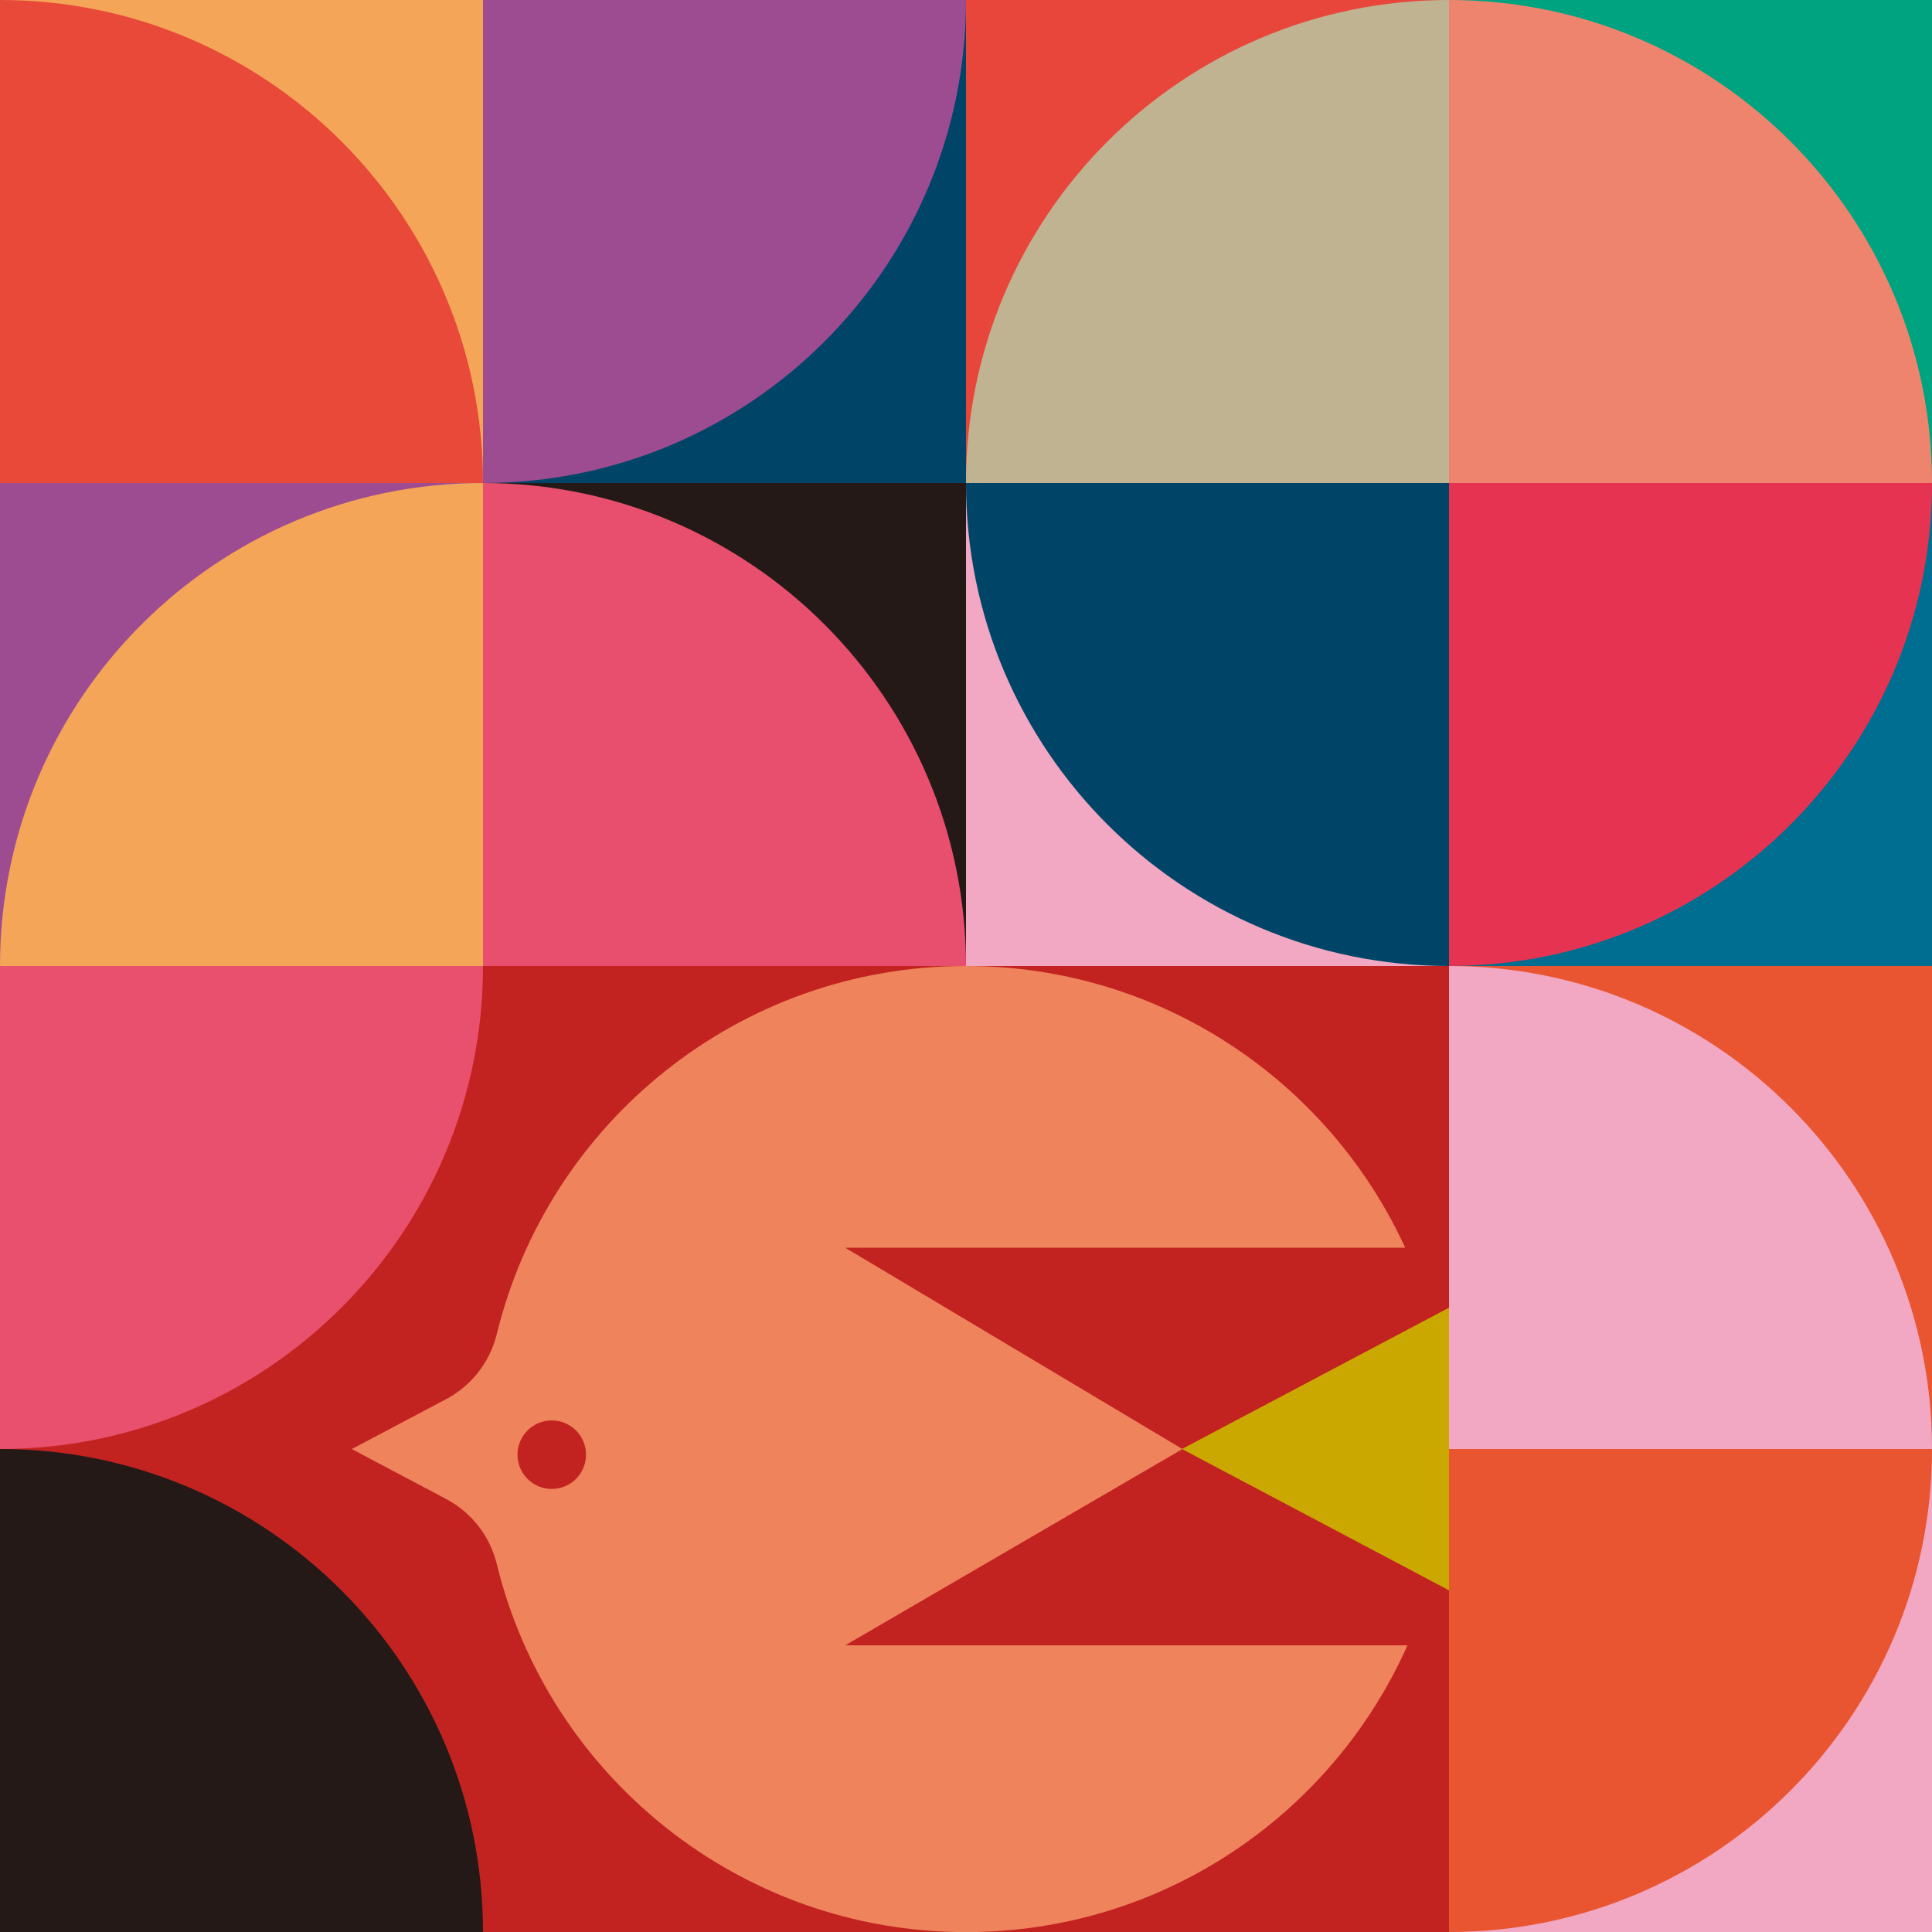
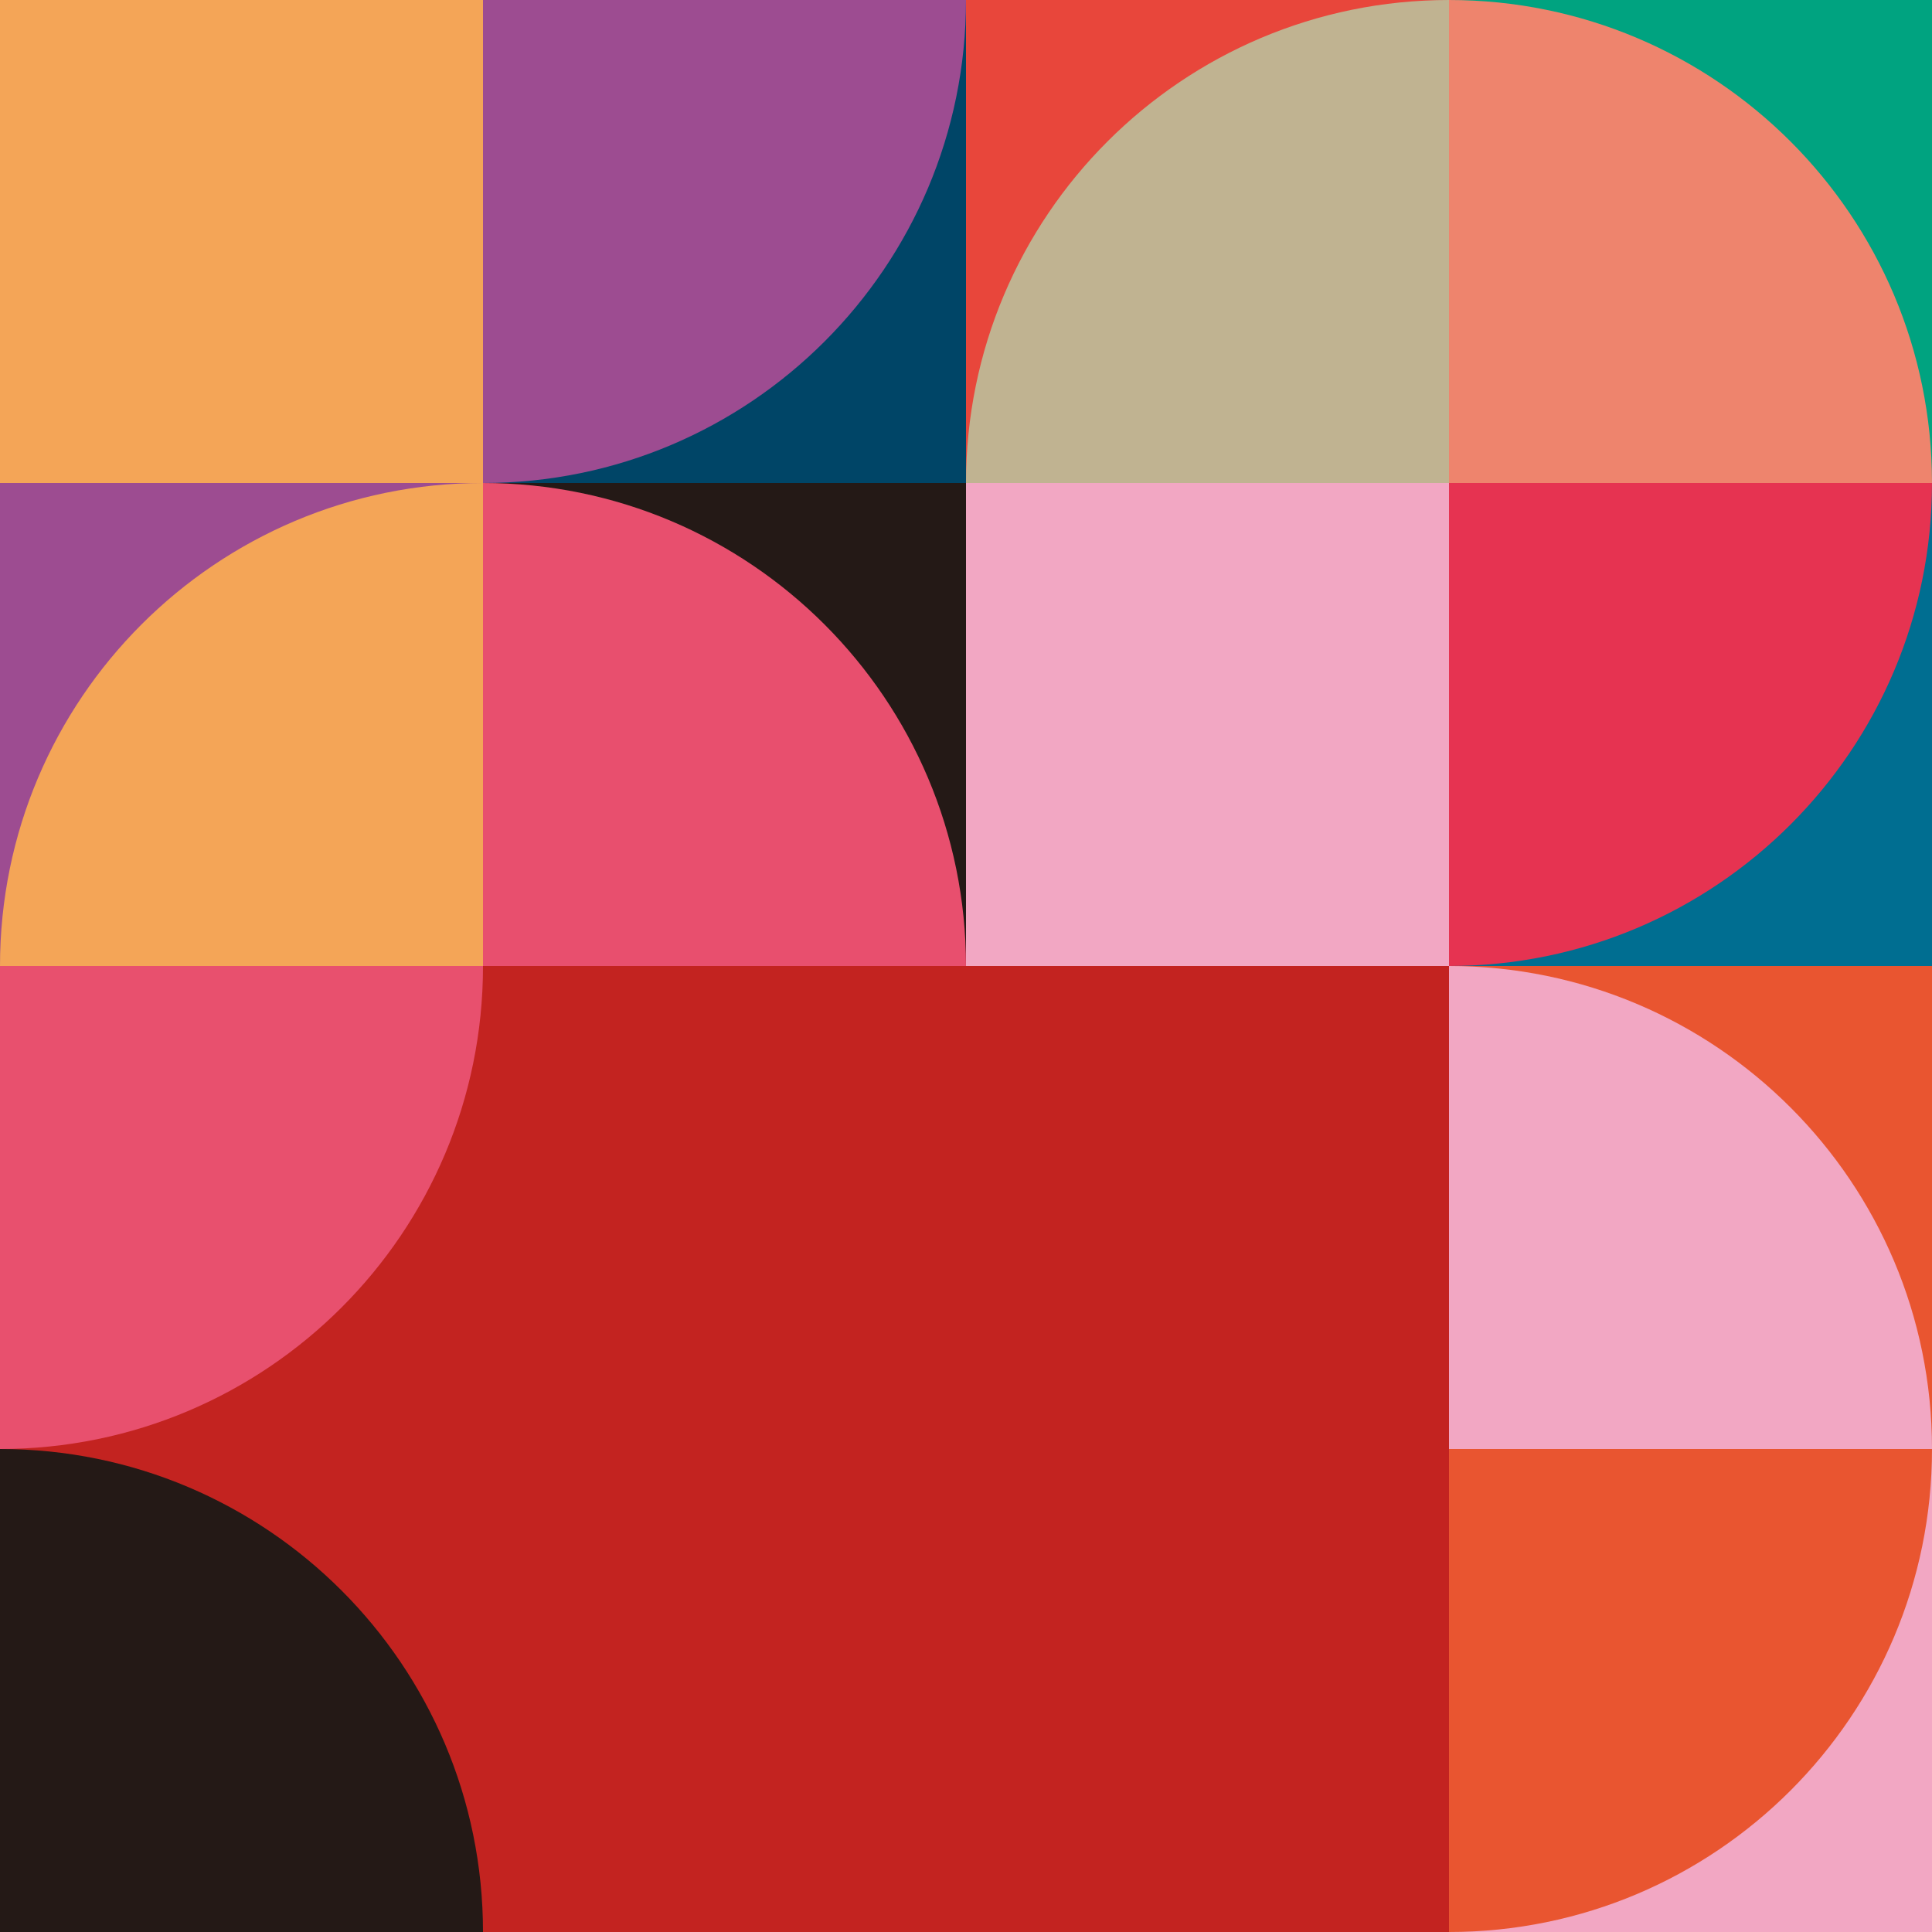
<svg xmlns="http://www.w3.org/2000/svg" id="_レイヤー_1" data-name="レイヤー 1" viewBox="0 0 340 340">
  <defs>
    <style>
      .cls-1 {
        fill: #f4a557;
      }

      .cls-1, .cls-2, .cls-3, .cls-4, .cls-5, .cls-6, .cls-7, .cls-8, .cls-9, .cls-10, .cls-11, .cls-12, .cls-13, .cls-14, .cls-15, .cls-16, .cls-17, .cls-18 {
        stroke-width: 0px;
      }

      .cls-2 {
        fill: #241916;
      }

      .cls-3 {
        fill: #00a380;
      }

      .cls-4 {
        fill: #c32320;
      }

      .cls-5 {
        fill: #ee846d;
      }

      .cls-6 {
        fill: #e95530;
      }

      .cls-7 {
        fill: #e84939;
      }

      .cls-8 {
        fill: #e63351;
      }

      .cls-9 {
        fill: #e8463b;
      }

      .cls-10 {
        fill: #e8506e;
      }

      .cls-11 {
        fill: #004567;
      }

      .cls-12 {
        fill: #e84f6e;
      }

      .cls-13 {
        fill: #c0b391;
      }

      .cls-14 {
        fill: #cba800;
      }

      .cls-15 {
        fill: #f2a7c3;
      }

      .cls-16 {
        fill: #006e91;
      }

      .cls-17 {
        fill: #9d4c91;
      }

      .cls-18 {
        fill: #ee835c;
      }
    </style>
  </defs>
  <rect class="cls-4" x="0" y="170" width="255" height="180" />
  <rect class="cls-1" x="-5" y="-5" width="95" height="85" transform="translate(80 -5) rotate(90)" />
-   <path class="cls-7" d="M0,0v85h85C85,38.06,46.94,0,0,0Z" />
  <rect class="cls-9" x="170" y="-10" width="85" height="95" />
  <path class="cls-13" d="M170,85h85V0C208.06,0,170,38.06,170,85Z" />
  <rect class="cls-3" x="255" y="-10" width="95" height="95" transform="translate(605 75) rotate(180)" />
  <path class="cls-5" d="M340,85h-85s0-85,0-85c46.94,0,85,38.06,85,85Z" />
  <rect class="cls-15" x="170" y="85" width="85" height="85" />
-   <path class="cls-11" d="M170,85h85s0,85,0,85c-46.94,0-85-38.06-85-85Z" />
  <rect class="cls-16" x="260" y="80" width="85" height="95" transform="translate(175 430) rotate(-90)" />
  <path class="cls-8" d="M255,170v-85s85,0,85,0c0,46.94-38.06,85-85,85Z" />
  <rect class="cls-17" x="-10" y="85" width="95" height="85" />
  <path class="cls-1" d="M0,170h85v-85C38.06,85,0,123.06,0,170Z" />
  <path class="cls-10" d="M85,170H0v85c46.94,0,85-38.06,85-85Z" />
  <path class="cls-2" d="M0,255v85h85C85,293.06,46.94,255,0,255Z" />
  <rect class="cls-15" x="255" y="255" width="95" height="95" transform="translate(605 605) rotate(180)" />
  <path class="cls-6" d="M340,255h-85v85c46.94,0,85-38.06,85-85Z" />
  <rect class="cls-6" x="255" y="170" width="95" height="85" transform="translate(605 425) rotate(180)" />
  <path class="cls-15" d="M340,255h-85s0-85,0-85c46.94,0,85,38.06,85,85Z" />
  <rect class="cls-2" x="85" y="85" width="85" height="85" transform="translate(255 0) rotate(90)" />
  <path class="cls-12" d="M85,85v85h85c0-46.94-38.06-85-85-85Z" />
  <rect class="cls-11" x="85" y="0" width="85" height="85" transform="translate(255 85) rotate(180)" />
  <path class="cls-17" d="M170,0h-85v85c46.94,0,85-38.06,85-85Z" />
-   <polygon class="cls-14" points="208.04 255.02 255 279.87 255 230.13 208.04 254.98 208.04 255.02" />
-   <path class="cls-18" d="M208.04,254.98l-59.29-35.4h98.54c-13.43-29.26-42.98-49.58-77.29-49.58-39.97,0-73.5,27.59-82.57,64.77-1.2,4.91-4.44,9.08-8.91,11.45l-16.61,8.79,16.61,8.79c4.47,2.37,7.71,6.53,8.91,11.45,9.08,37.18,42.6,64.77,82.57,64.77,34.65,0,64.45-20.73,77.69-50.47h-98.94l59.29-34.51v-.04ZM97.1,249.97c3.33,0,6.03,2.7,6.03,6.03s-2.7,6.03-6.03,6.03-6.03-2.7-6.03-6.03,2.7-6.03,6.03-6.03Z" />
</svg>